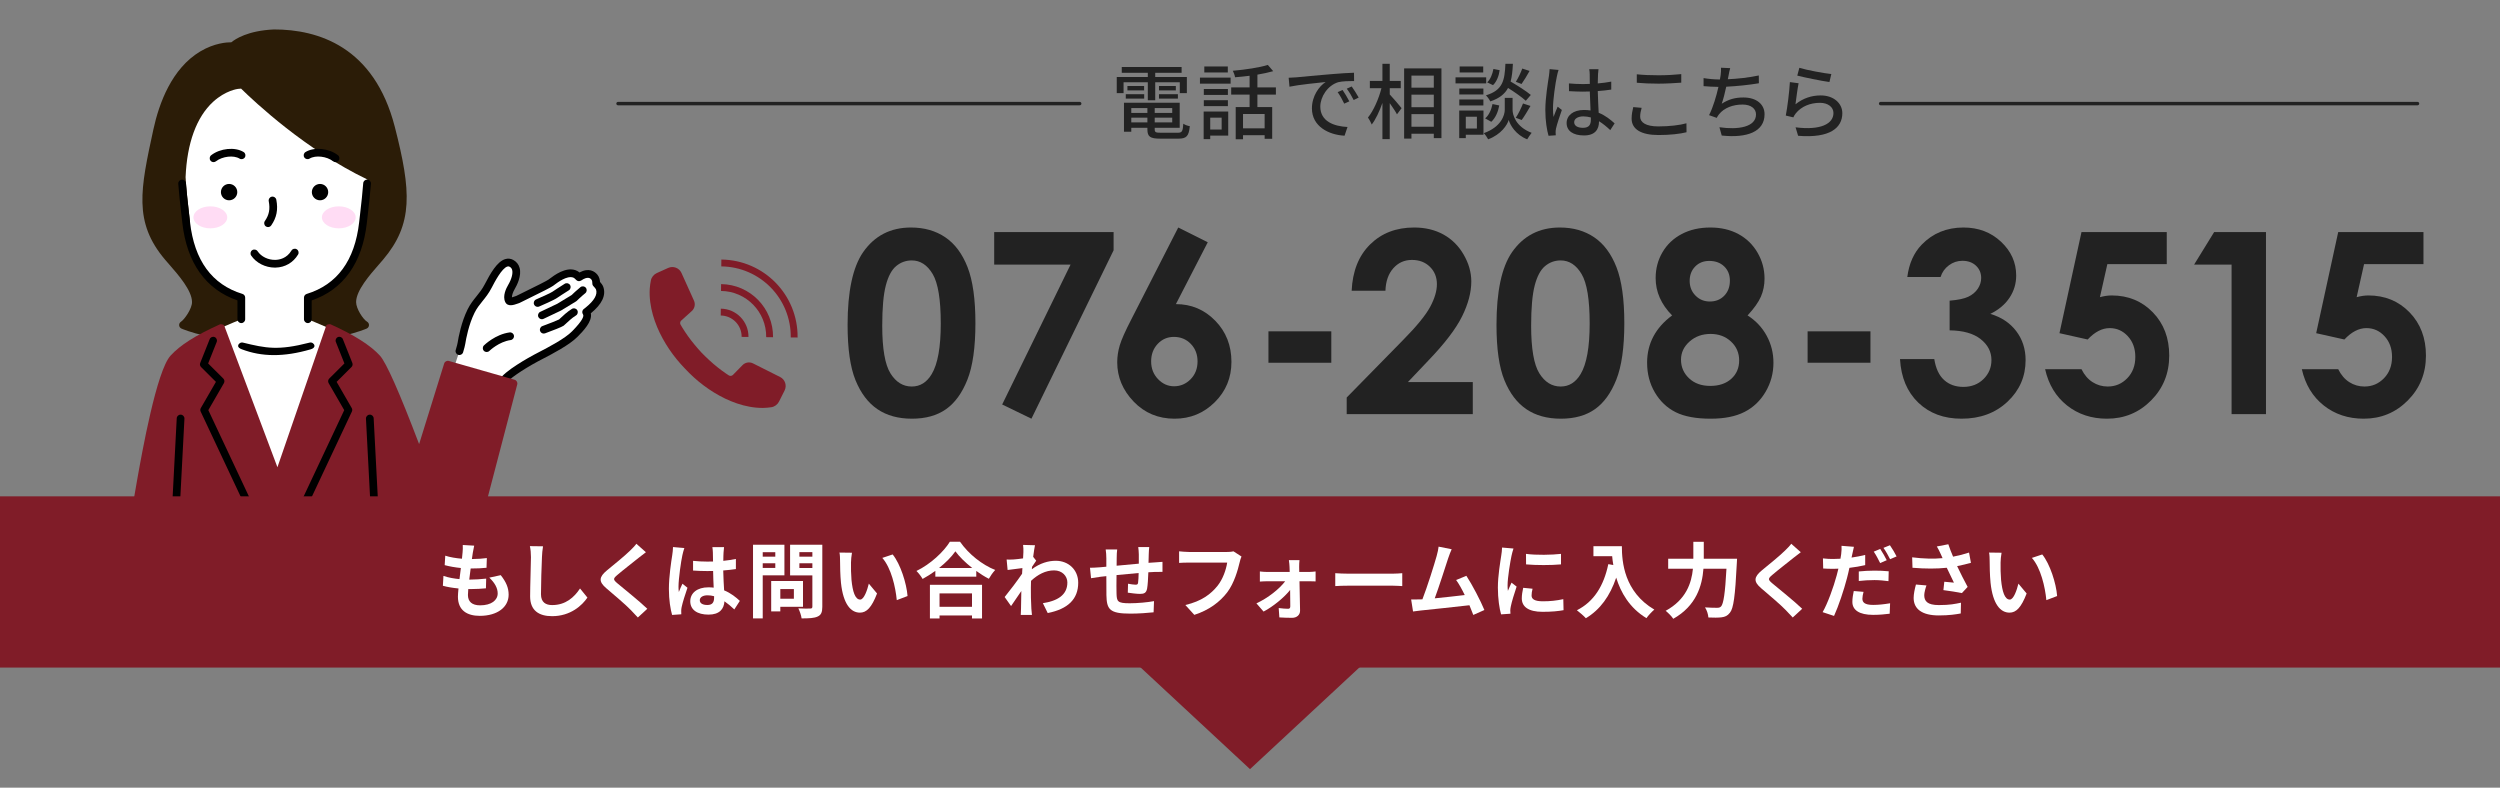
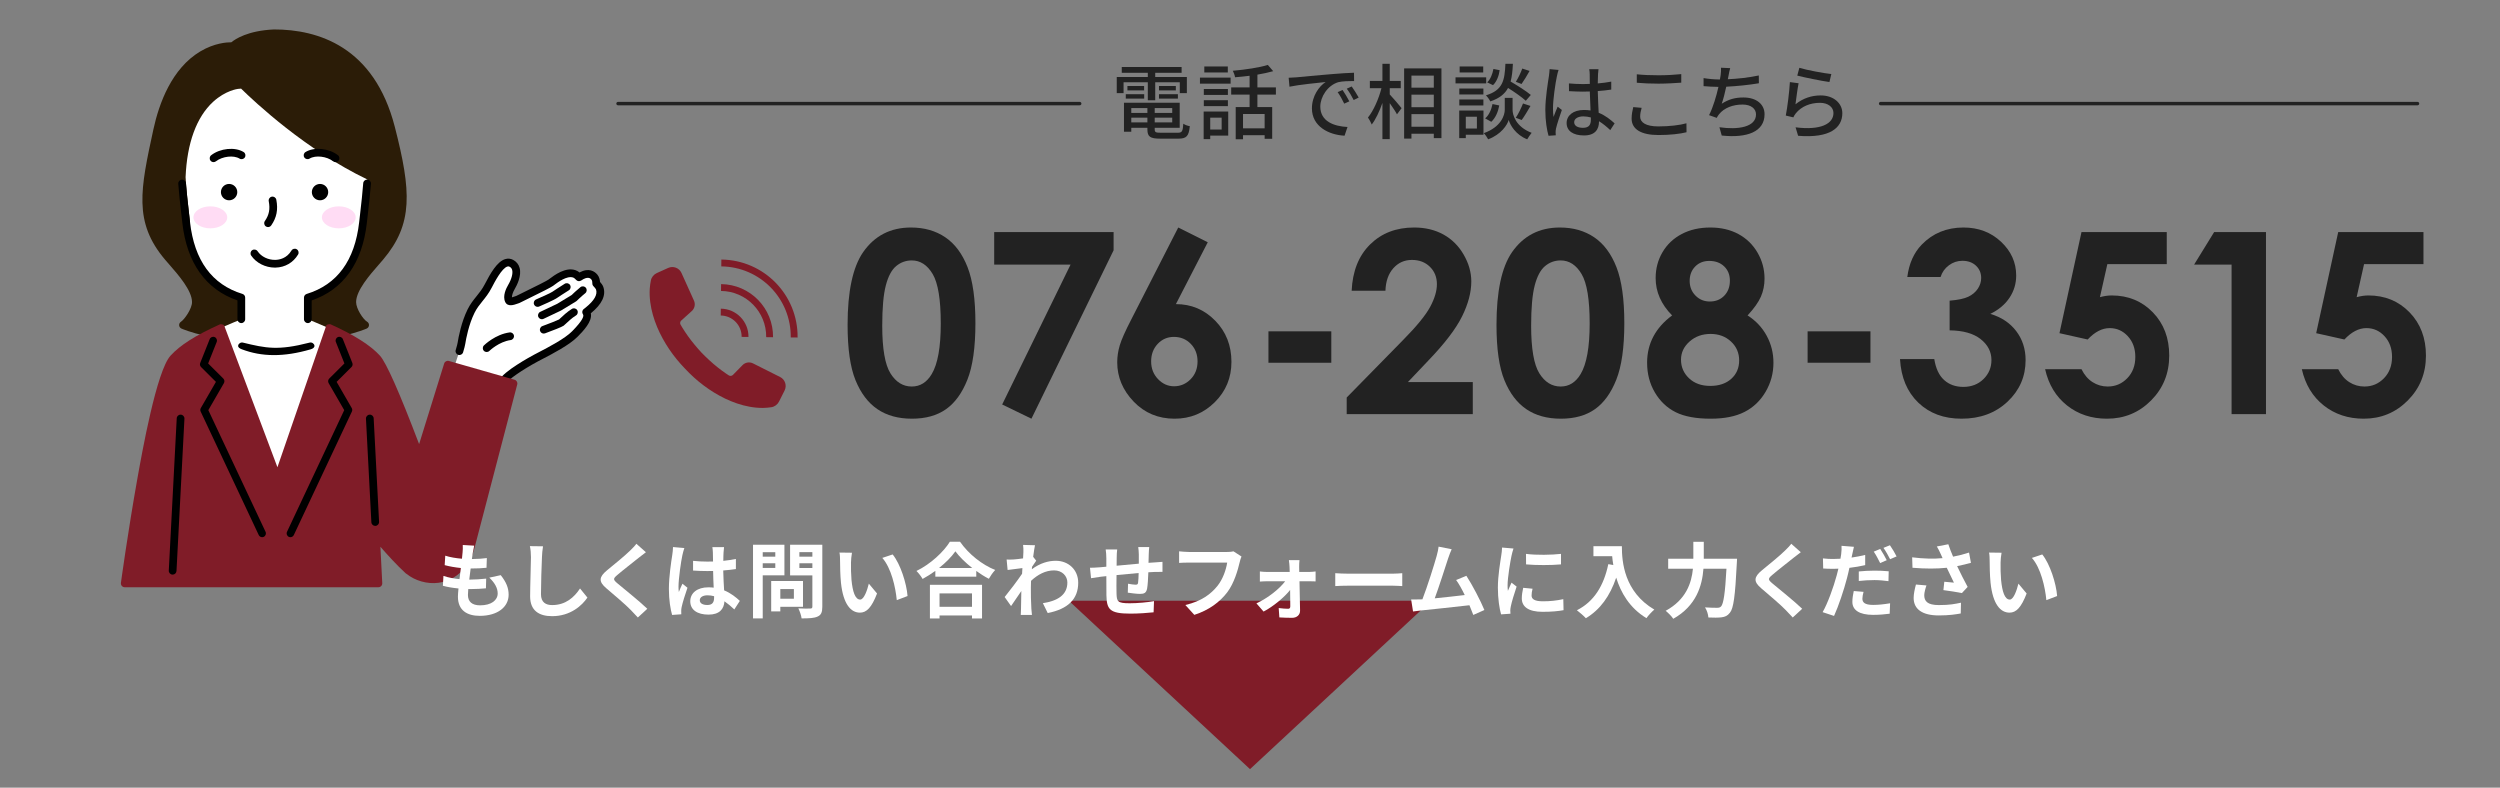
<svg xmlns="http://www.w3.org/2000/svg" version="1.1" x="0px" y="0px" width="730px" height="230px" viewBox="0 0 730 230" enable-background="new 0 0 730 230" xml:space="preserve">
  <rect x="0" y="0" width="730" height="230" fill="#808080" stroke="none" />
  <g id="レイヤー_1">
</g>
  <g id="レイヤー_3">
    <path fill="#2B1C07" d="M115.289,37.058c-6.04-23.523-22.508-28.46-35.259-28.46c-0.017,0-0.034,0-0.052,0.001   c-7.613,0.348-11.27,2.791-12.42,3.746c-1.311-0.003-4.963,0.212-9.085,2.676c-8.304,4.964-12.023,15.117-13.68,22.759   c-3.788,17.462-5.874,27.081,3.401,38.038c0.371,0.439,0.791,0.919,1.24,1.431c2.643,3.02,6.636,7.583,6.636,10.974   c0,1.925-2.202,5.069-3.242,5.737c-0.349,0.224-0.547,0.622-0.515,1.036c0.032,0.414,0.289,0.776,0.668,0.944   c0.384,0.17,9.596,4.154,27.063,4.408c17.435-0.254,26.647-4.239,27.031-4.408c0.388-0.172,0.647-0.546,0.67-0.97   c0.023-0.424-0.194-0.824-0.561-1.037c-1.146-0.663-3.198-3.796-3.198-5.71c0-3.391,3.994-7.954,6.637-10.975   c0.449-0.513,0.869-0.992,1.239-1.431C120.702,65.378,120.112,55.842,115.289,37.058z" />
    <path fill="#FFFFFF" d="M95.883,95.752c-1.644-0.743-5.994-2.535-5.994-2.535v-6.313c11.898-3.635,15.223-14.047,16.109-21.902   c0.559-4.952,1.043-8.859,1.268-12.597c-17.976-8.622-32.898-22.626-36.869-26.527l-0.939,0.083   c-0.016,0.002-3.592,0.431-7.226,3.765c-4.854,4.453-7.634,12.063-8.041,22.009c0.173,3.296,0.554,6.63,1.036,10.845l0.261,2.295   c0.069,0.613-0.368,1.165-0.978,1.243c1.074,7.694,4.622,17.313,15.954,20.781v6.317c0,0-4.36,1.788-6,2.529l-3.851,6.124   l20.115,47.313l17.565-47.88L95.883,95.752z" />
    <g>
      <path fill="#FFFFFF" d="M134.736,100.273c0.345-2.193,1.197-6.165,2.818-9.439c1.443-2.915,3.384-4.196,4.999-7.313    c1.615-3.117,4.243-7.999,6.772-6.633c2.36,1.275,1.396,4.576,0.004,6.932c-0.576,0.975-1.328,2.733-0.792,3.869    c0.341,0.721,1.74,0.052,2.686-0.251c0.219-0.122,8.645-4.182,9.616-4.889c0.918-0.668,4.276-3.472,6.88-2.573    c0.729,0.252,1.342,1.004,1.342,1.004c1.411-0.963,3.178-1.6,4.485-0.086c0.616,0.713,0.539,1.885,0.539,1.885    s0.657,0.643,0.907,1.187c0.942,2.053-0.369,4.374-3.263,6.708l-0.585,0.46c1.098,1.514-0.857,3.92-3.28,6.387    c-2.677,2.724-8.972,5.745-11.46,7.085c-2.719,1.464-8.218,4.759-9.372,6.53l-14.36-4.106    C133.57,104.426,134.556,101.421,134.736,100.273z" />
    </g>
    <g>
      <path d="M89.888,94.344c-0.623,0-1.128-0.505-1.128-1.127v-6.313c0-0.496,0.324-0.933,0.798-1.078    c8.903-2.72,14.057-9.768,15.318-20.95l0.263-2.314c0.387-3.389,0.722-6.315,0.923-9.076c0.045-0.621,0.586-1.085,1.206-1.043    c0.621,0.045,1.088,0.586,1.043,1.206c-0.205,2.807-0.542,5.755-0.932,9.169l-0.263,2.311    c-1.314,11.654-6.875,19.448-16.101,22.596v5.492C91.016,93.839,90.511,94.344,89.888,94.344z" />
    </g>
    <g>
      <path d="M146.884,112.529c0.439,0,0.856-0.258,1.038-0.688c0.407-0.958,4.62-3.875,9.017-6.244c0.39-0.21,0.875-0.462,1.425-0.748    c2.965-1.54,7.927-4.119,10.305-6.54c1.59-1.619,4.374-4.452,3.85-6.826c3.274-2.67,4.496-5.262,3.644-7.714    c-0.184-0.531-0.628-1.089-0.958-1.454c-0.041-0.569-0.207-1.469-0.804-2.16c-0.777-0.9-2.438-2.082-5.181-0.595    c-0.307-0.248-0.695-0.501-1.132-0.652c-2.95-1.019-6.236,1.464-7.64,2.523c-0.106,0.08-0.197,0.149-0.272,0.203    c-0.462,0.336-3.302,1.78-8.441,4.293c-0.577,0.282-0.826,0.404-0.946,0.464c-0.145,0.048-0.297,0.102-0.454,0.158    c-0.225,0.08-0.578,0.206-0.853,0.278c-0.015-0.598,0.294-1.548,0.818-2.436c0.641-1.085,2.064-3.861,1.419-6.182    c-0.28-1.009-0.923-1.81-1.858-2.315c-0.736-0.398-1.552-0.477-2.359-0.228c-2.36,0.727-4.308,4.167-5.949,7.335    c-0.753,1.454-1.569,2.465-2.434,3.535c-0.883,1.093-1.796,2.224-2.574,3.796c-1.831,3.697-2.653,8.06-2.922,9.764    c-0.043,0.272-0.174,0.861-0.555,2.118c-0.181,0.596,0.156,1.225,0.752,1.406c0.595,0.18,1.225-0.156,1.406-0.752    c0.341-1.124,0.545-1.916,0.625-2.421c0.252-1.602,1.022-5.696,2.715-9.114c0.668-1.349,1.465-2.336,2.308-3.38    c0.897-1.11,1.824-2.259,2.682-3.914c0.885-1.708,2.957-5.708,4.611-6.217c0.231-0.071,0.418-0.054,0.624,0.057    c0.399,0.216,0.64,0.513,0.757,0.934c0.282,1.016-0.173,2.714-1.188,4.432c-0.529,0.896-1.67,3.168-0.841,4.924    c0.72,1.524,2.577,0.862,3.575,0.505c0.166-0.059,0.326-0.116,0.474-0.164c0.071-0.023,0.14-0.052,0.205-0.089    c0.06-0.031,0.419-0.206,0.954-0.468c5.627-2.751,8.17-4.053,8.777-4.495c0.083-0.06,0.185-0.137,0.304-0.227    c1.021-0.771,3.733-2.817,5.545-2.192c0.313,0.108,0.701,0.488,0.84,0.655c0.372,0.447,1.026,0.542,1.506,0.215    c2.038-1.39,2.735-0.584,2.997-0.28c0.23,0.266,0.279,0.844,0.267,1.083c-0.016,0.322,0.106,0.645,0.337,0.871    c0.317,0.312,0.676,0.764,0.736,0.929c0.514,1.479-0.499,3.257-3.011,5.283l-0.574,0.452c-0.476,0.374-0.571,1.058-0.216,1.548    c0.325,0.448,0.038,1.667-3.172,4.935c-2.127,2.165-6.89,4.64-9.736,6.119c-0.561,0.292-1.056,0.549-1.454,0.763    c-0.916,0.493-8.982,4.892-10.024,7.348c-0.243,0.573,0.024,1.235,0.598,1.478C146.587,112.5,146.737,112.529,146.884,112.529z" />
      <g>
        <g>
          <path d="M142.105,102.79c0.285,0,0.57-0.107,0.79-0.323c0.044-0.043,2.818-2.71,6.213-3.166c0.617-0.083,1.05-0.65,0.967-1.268      c-0.083-0.617-0.65-1.051-1.268-0.967c-4.164,0.559-7.359,3.661-7.493,3.792c-0.444,0.437-0.45,1.151-0.013,1.595      C141.522,102.677,141.813,102.79,142.105,102.79z" />
        </g>
        <path d="M156.986,89.597c0.149,0,0.3-0.03,0.446-0.092c0.731-0.316,4.422-1.92,5.243-2.518c0.454-0.331,2.167-1.418,3.3-2.137     l0.127-0.08c0.526-0.334,0.681-1.031,0.347-1.556c-0.334-0.526-1.031-0.681-1.556-0.347l-0.127,0.08     c-1.59,1.009-2.944,1.873-3.418,2.218c-0.413,0.301-2.77,1.39-4.809,2.27c-0.572,0.247-0.835,0.91-0.589,1.482     C156.134,89.342,156.55,89.597,156.986,89.597z" />
        <path d="M158.23,93.212c0.162,0,0.327-0.035,0.483-0.109l5.042-2.394c0.035-0.017,0.069-0.035,0.102-0.055l4.349-2.645     c0.075-0.045,0.144-0.099,0.206-0.16c0.013-0.013,1.311-1.289,2.484-2.232c0.486-0.39,0.563-1.1,0.173-1.585     c-0.39-0.485-1.1-0.563-1.585-0.173c-1.087,0.873-2.226,1.966-2.56,2.291l-4.189,2.547l-4.99,2.37     c-0.563,0.267-0.802,0.94-0.535,1.502C157.404,92.974,157.808,93.212,158.23,93.212z" />
        <path d="M158.772,97.403c0.13,0,0.261-0.023,0.39-0.07c2.18-0.805,4.889-1.844,5.414-2.226c0.131-0.095,0.274-0.23,0.586-0.526     c0.642-0.609,1.837-1.742,3.013-2.461c0.531-0.325,0.699-1.019,0.374-1.55c-0.325-0.531-1.018-0.699-1.55-0.374     c-1.379,0.843-2.686,2.083-3.389,2.749c-0.159,0.151-0.28,0.268-0.356,0.333c-0.441,0.25-2.848,1.192-4.873,1.939     c-0.584,0.216-0.883,0.864-0.667,1.448C157.882,97.121,158.313,97.403,158.772,97.403z" />
      </g>
    </g>
    <path fill="#801C28" d="M35.308,170.199c0.02-0.147,2.042-14.936,4.792-30.365c1.388-7.788,5.614-31.488,9.688-35.974   c2.799-3.082,7.239-5.899,14.398-9.136c0.412-0.186,1.224,0.194,1.224,0.194l15.599,41.516l14.314-41.532   c0,0,0.814-0.381,1.225-0.195c6.94,3.14,11.65,6.133,14.398,9.152c1.844,2.025,5.688,10.706,11.435,25.818l7.313-23.526   c0.182-0.585,0.796-0.917,1.387-0.749l19.173,5.483c0.589,0.169,0.936,0.776,0.781,1.369   c-12.603,48.213-12.604,48.219-12.609,48.235c-2.097,7.331-8.565,11.237-15.383,9.288c-1.605-0.459-3.045-1.188-4.286-2.17   c-0.101-0.047-0.195-0.11-0.279-0.186c-2.54-2.301-5.458-5.534-7.397-7.764l0.539,10.638c0.016,0.309-0.096,0.61-0.309,0.834   c-0.213,0.224-0.508,0.351-0.817,0.351H36.425c-0.326,0-0.635-0.141-0.85-0.386C35.361,170.848,35.264,170.522,35.308,170.199z" />
    <g>
      <g>
        <g>
          <circle cx="66.897" cy="56.099" r="2.389" />
        </g>
        <path d="M62.36,47.341c-0.336,0-0.669-0.15-0.891-0.435c-0.382-0.491-0.294-1.2,0.198-1.582c2.631-2.046,6.965-2.473,9.464-0.931     c0.53,0.327,0.695,1.022,0.368,1.552c-0.327,0.53-1.022,0.694-1.552,0.368c-1.715-1.058-5.002-0.681-6.896,0.791     C62.846,47.263,62.602,47.341,62.36,47.341z" />
      </g>
      <g>
        <g>
          <circle cx="93.448" cy="56.099" r="2.389" />
        </g>
        <path d="M97.985,47.341c-0.242,0-0.486-0.078-0.691-0.238c-1.892-1.472-5.179-1.85-6.895-0.791     c-0.531,0.326-1.225,0.162-1.552-0.368c-0.327-0.53-0.162-1.225,0.368-1.552c2.5-1.541,6.833-1.116,9.464,0.931     c0.492,0.382,0.58,1.091,0.198,1.582C98.653,47.191,98.321,47.341,97.985,47.341z" />
      </g>
    </g>
    <path d="M109.563,153.563c0.019,0,0.04,0,0.059-0.002c0.622-0.032,1.1-0.563,1.067-1.184l-1.576-30.235   c-0.032-0.621-0.557-1.106-1.185-1.067c-0.622,0.032-1.1,0.563-1.067,1.185l1.577,30.235   C108.469,153.096,108.967,153.563,109.563,153.563z" />
    <path d="M50.412,167.79c0.596,0,1.094-0.467,1.125-1.069l2.319-44.462c0.032-0.622-0.446-1.152-1.067-1.185   c-0.627-0.039-1.152,0.446-1.185,1.067l-2.319,44.462c-0.032,0.622,0.446,1.152,1.067,1.185   C50.372,167.79,50.392,167.79,50.412,167.79z" />
    <path d="M78.269,66.306c-0.221,0-0.446-0.065-0.641-0.201c-0.512-0.355-0.639-1.058-0.284-1.569   c1.246-1.797,1.572-3.473,1.127-5.787c-0.118-0.611,0.282-1.203,0.894-1.32c0.614-0.118,1.203,0.283,1.32,0.894   c0.558,2.897,0.099,5.21-1.488,7.498C78.978,66.136,78.627,66.306,78.269,66.306z" />
    <g>
      <ellipse fill="#FFDCF4" cx="61.418" cy="63.466" rx="4.931" ry="3.212" />
      <ellipse fill="#FFDCF4" cx="98.927" cy="63.466" rx="4.931" ry="3.212" />
    </g>
    <path d="M80.267,78.142c-2.781,0-5.482-1.371-6.927-3.53c-0.346-0.518-0.207-1.218,0.31-1.564c0.519-0.346,1.218-0.207,1.564,0.31   c1.061,1.587,3.091,2.574,5.204,2.527c1.158-0.029,3.306-0.419,4.682-2.713c0.32-0.534,1.013-0.707,1.547-0.387   c0.534,0.32,0.707,1.013,0.387,1.547c-1.411,2.351-3.802,3.739-6.561,3.807C80.405,78.141,80.335,78.142,80.267,78.142z" />
    <path d="M70.463,94.344c-0.623,0-1.128-0.505-1.128-1.127V87.72c-9.219-3.15-14.775-10.942-16.089-22.591l-0.265-2.324   c-0.389-3.404-0.725-6.343-0.93-9.143c-0.045-0.621,0.421-1.161,1.042-1.207c0.62-0.045,1.161,0.421,1.207,1.042   c0.201,2.754,0.535,5.672,0.921,9.051l0.265,2.327c1.26,11.176,6.41,18.224,15.306,20.946c0.474,0.145,0.798,0.582,0.798,1.078   v6.317C71.59,93.839,71.085,94.344,70.463,94.344z" />
    <path d="M70.624,101.998c-0.641-0.244-1.166-0.562-1.08-1.103c0.086-0.541,0.725-1.018,1.391-0.856   c6.715,1.633,10.241,2.388,19.488-0.001c0.667-0.172,1.305,0.315,1.391,0.856c0.086,0.541-0.421,0.911-1.079,1.103   C82.814,104.316,76.391,104.19,70.624,101.998z" />
    <path d="M84.8,156.86c-0.157,0-0.317-0.034-0.468-0.105c-0.551-0.259-0.787-0.916-0.528-1.466l16.71-35.531l-4.554-7.887   c-0.25-0.432-0.177-0.979,0.177-1.332l4.431-4.413l-2.498-6.275c-0.225-0.566,0.051-1.206,0.616-1.432   c0.566-0.225,1.206,0.051,1.431,0.616l2.767,6.95c0.163,0.41,0.066,0.877-0.246,1.189l-4.346,4.329l4.418,7.652   c0.18,0.312,0.196,0.693,0.043,1.02l-16.955,36.052C85.61,156.626,85.213,156.86,84.8,156.86z" />
    <path d="M76.546,156.86c-0.414,0-0.81-0.234-0.998-0.633l-16.955-36.052c-0.154-0.326-0.138-0.707,0.043-1.02l4.418-7.652   l-4.346-4.329c-0.312-0.311-0.409-0.779-0.246-1.189l2.768-6.95c0.225-0.565,0.865-0.841,1.431-0.616   c0.565,0.225,0.841,0.866,0.616,1.432l-2.499,6.275l4.431,4.413c0.354,0.353,0.426,0.899,0.177,1.332l-4.554,7.887l16.71,35.531   c0.259,0.55,0.023,1.207-0.528,1.466C76.863,156.826,76.704,156.86,76.546,156.86z" />
  </g>
  <g id="レイヤー_2">
    <polygon fill="#801C28" points="365,224.59 312.088,175.413 417.912,175.413  " />
    <g>
      <path fill="#222222" d="M335.16,24.022h-7.08v3.169h-1.992v-4.705h9.072v-1.224h-7.608v-1.704h17.474v1.704h-7.705v1.224h9.241    v4.705h-2.064v-3.169h-7.177v5.257h-2.16V24.022z M343.945,38.76c1.2,0,1.44-0.408,1.584-2.64c0.456,0.336,1.296,0.647,1.896,0.72    c-0.288,2.904-0.937,3.648-3.36,3.648h-5.257c-2.952,0-3.769-0.552-3.769-2.712V37.32h-4.704v1.151H328.2v-8.473h16.273v7.321    h-7.297v0.456c0,0.84,0.288,0.983,1.776,0.983H343.945z M328.728,27.503h5.377v1.296h-5.377V27.503z M334.08,25.103v1.297h-4.872    v-1.297H334.08z M330.336,31.56v1.416h4.704V31.56H330.336z M335.04,35.735v-1.368h-4.704v1.368H335.04z M342.289,31.56h-5.112    v1.416h5.112V31.56z M342.289,35.735v-1.368h-5.112v1.368H342.289z M343.345,25.103v1.297h-4.92v-1.297H343.345z M338.425,27.503    h5.521v1.296h-5.521V27.503z" />
      <path fill="#222222" d="M350.385,22.654h8.953v1.776h-8.953V22.654z M358.642,39.6h-5.257v1.032h-1.92v-8.064h7.177V39.6z     M358.546,27.719h-7.033v-1.728h7.033V27.719z M351.513,29.255h7.033v1.729h-7.033V29.255z M358.521,21.166h-6.864v-1.752h6.864    V21.166z M353.385,34.367v3.457h3.337v-3.457H353.385z M367.162,27.623v3.648h4.32v9.265h-2.208V39.48h-6.312v1.176h-2.136v-9.385    h4.056v-3.648h-5.376v-2.112h5.376v-3.384c-1.439,0.168-2.88,0.336-4.248,0.432c-0.072-0.552-0.384-1.393-0.648-1.896    c3.601-0.312,7.777-0.936,10.226-1.704l1.56,1.824c-1.32,0.384-2.928,0.721-4.608,1.009v3.72h5.4v2.112H367.162z M369.274,33.287    h-6.312v4.177h6.312V33.287z" />
      <path fill="#222222" d="M378.497,22.583c1.728-0.168,5.977-0.576,10.345-0.937c2.521-0.216,4.921-0.36,6.528-0.408l0.024,2.425    c-1.32,0-3.385,0.023-4.633,0.336c-3.144,0.96-5.232,4.32-5.232,7.128c0,4.345,4.032,5.761,7.945,5.953l-0.864,2.544    c-4.656-0.24-9.529-2.736-9.529-7.969c0-3.601,2.089-6.48,4.009-7.704c-2.064,0.216-7.896,0.792-10.562,1.367l-0.239-2.616    C377.201,22.679,378.017,22.631,378.497,22.583z M394.002,29.591l-1.488,0.673c-0.575-1.225-1.199-2.328-1.92-3.36l1.44-0.624    C392.61,27.119,393.498,28.583,394.002,29.591z M396.738,28.487l-1.464,0.72c-0.624-1.224-1.248-2.28-2.017-3.312l1.44-0.647    C395.274,26.062,396.211,27.503,396.738,28.487z" />
      <path fill="#222222" d="M405.804,27.575c0.84,0.864,2.977,3.384,3.456,4.008l-1.344,1.801c-0.408-0.792-1.296-2.112-2.112-3.265    v10.513h-2.136V30.047c-0.864,2.473-1.969,4.825-3.12,6.312c-0.24-0.624-0.769-1.536-1.104-2.04    c1.608-1.968,3.168-5.496,3.937-8.568h-3.385v-2.112h3.673v-5.017h2.136v5.017h3.217v2.112h-3.217V27.575z M420.901,19.967v20.377    h-2.232v-1.296h-6.528v1.416h-2.137V19.967H420.901z M412.141,22.078v3.528h6.528v-3.528H412.141z M412.141,31.295h6.528v-3.647    h-6.528V31.295z M418.669,37.008v-3.672h-6.528v3.672H418.669z" />
      <path fill="#222222" d="M433.966,24.358h-8.953v-1.775h8.953V24.358z M433.174,39.336h-5.161v1.008h-1.92v-8.064h7.081V39.336z     M433.149,27.575h-7.032v-1.729h7.032V27.575z M426.117,29.039h7.032v1.752h-7.032V29.039z M433.102,21.166h-6.889v-1.752h6.889    V21.166z M428.013,34.08v3.456h3.24V34.08H428.013z M441.67,32.088c0,1.416,0.889,4.92,5.568,6.696    c-0.384,0.504-1.008,1.368-1.296,1.896c-3.384-1.319-5.017-4.224-5.4-5.664c-0.408,1.464-2.208,4.248-6,5.664    c-0.265-0.504-0.841-1.367-1.272-1.8c5.137-1.824,6.12-5.353,6.12-6.792v-3.505h2.28V32.088z M433.653,34.56    c1.104-0.864,1.824-2.521,2.16-4.177l1.969,0.408c-0.312,1.801-1.104,3.673-2.328,4.776L433.653,34.56z M445.534,29.423    c-1.128-1.032-3.24-2.52-5.184-3.744c-0.937,1.752-2.497,3.024-5.185,3.937c-0.24-0.528-0.816-1.344-1.272-1.776    c4.921-1.512,5.473-4.296,5.688-9.217h2.185c-0.097,1.992-0.265,3.721-0.673,5.185c2.064,1.2,4.585,2.809,5.905,3.912    L445.534,29.423z M437.902,20.494c-0.217,1.608-0.864,3.36-1.944,4.369l-1.704-0.816c0.936-0.84,1.56-2.425,1.824-3.912    L437.902,20.494z M442.606,34.392c0.744-1.104,1.632-2.929,2.112-4.177l2.184,0.721c-0.84,1.439-1.8,3.072-2.567,4.104    L442.606,34.392z M446.639,20.71c-0.768,1.368-1.656,2.856-2.353,3.816l-1.656-0.647c0.673-1.057,1.465-2.713,1.873-3.864    L446.639,20.71z" />
      <path fill="#222222" d="M455.1,20.423c-0.168,0.407-0.384,1.392-0.479,1.823c-0.433,1.921-1.152,6.865-1.152,9.409    c0,0.84,0.048,1.632,0.168,2.496c0.336-0.983,0.84-2.136,1.2-3l1.224,0.96c-0.624,1.776-1.439,4.2-1.704,5.425    c-0.072,0.312-0.12,0.792-0.12,1.08c0.024,0.24,0.024,0.6,0.048,0.888l-2.111,0.145c-0.48-1.656-0.937-4.32-0.937-7.537    c0-3.552,0.769-8.064,1.056-9.961c0.072-0.6,0.168-1.344,0.192-1.968L455.1,20.423z M470.197,37.992    c-1.104-1.032-2.185-1.921-3.288-2.593v0.072c0,2.208-1.057,4.08-4.369,4.08c-3.216,0-5.088-1.344-5.088-3.624    c0-2.185,1.896-3.816,5.064-3.816c0.672,0,1.32,0.048,1.92,0.145c-0.072-1.656-0.168-3.696-0.216-5.545    c-0.672,0.024-1.345,0.048-2.017,0.048c-1.368,0-2.664-0.072-4.056-0.144l-0.024-2.257c1.368,0.12,2.688,0.192,4.104,0.192    c0.672,0,1.32-0.024,1.992-0.048c0-1.176-0.024-2.185-0.024-2.784c0-0.408-0.048-1.057-0.144-1.513h2.712    c-0.072,0.48-0.12,0.984-0.144,1.465c-0.024,0.6-0.049,1.607-0.072,2.688c1.392-0.12,2.712-0.288,3.937-0.527v2.328    c-1.225,0.191-2.568,0.336-3.937,0.432c0.048,2.376,0.191,4.513,0.264,6.337c1.969,0.792,3.456,2.016,4.656,3.096L470.197,37.992z     M464.532,34.296c-0.72-0.192-1.439-0.312-2.208-0.312c-1.584,0-2.664,0.696-2.664,1.681c0,1.104,1.056,1.656,2.568,1.656    c1.752,0,2.304-0.889,2.304-2.377V34.296z" />
      <path fill="#222222" d="M479.361,31.487c-0.264,0.912-0.432,1.729-0.432,2.593c0,1.655,1.656,2.832,5.28,2.832    c3.264,0,6.312-0.36,8.232-0.912l0.024,2.616c-1.872,0.479-4.801,0.815-8.185,0.815c-5.089,0-7.849-1.704-7.849-4.8    c0-1.296,0.264-2.425,0.479-3.36L479.361,31.487z M477.945,21.694c1.729,0.192,3.937,0.288,6.36,0.288    c2.305,0,4.849-0.144,6.625-0.336v2.496c-1.633,0.12-4.393,0.288-6.601,0.288c-2.448,0-4.488-0.096-6.385-0.264V21.694z" />
      <path fill="#222222" d="M513.591,24.311c-2.616,0.456-6.433,0.864-9.528,1.008c-0.384,1.753-0.864,3.697-1.32,4.969    c2.017-1.296,3.889-1.824,6.337-1.824c3.816,0,6.168,1.992,6.168,4.896c0,5.112-5.088,7.009-12.505,6.217l-0.672-2.424    c5.376,0.792,10.681,0,10.681-3.745c0-1.607-1.368-2.88-3.937-2.88c-2.808,0-5.328,0.96-6.84,2.809    c-0.265,0.336-0.48,0.672-0.696,1.08l-2.232-0.792c1.176-2.305,2.137-5.593,2.736-8.257c-1.561-0.024-3.048-0.097-4.345-0.217    v-2.352c1.368,0.24,3.217,0.408,4.681,0.408h0.096c0.097-0.505,0.168-0.937,0.217-1.297c0.096-0.863,0.144-1.439,0.096-2.136    l2.688,0.12c-0.217,0.72-0.36,1.488-0.48,2.184l-0.216,1.057c2.784-0.12,6.168-0.48,9.049-1.104L513.591,24.311z" />
      <path fill="#222222" d="M524.28,30.455c2.208-1.776,4.704-2.592,7.369-2.592c3.864,0,6.312,2.376,6.312,5.185    c0,4.296-3.648,7.368-12.913,6.601l-0.744-2.473c7.345,0.937,11.064-1.032,11.064-4.177c0-1.752-1.632-2.976-3.912-2.976    c-2.952,0-5.4,1.08-7.009,2.976c-0.384,0.456-0.6,0.864-0.792,1.272l-2.208-0.528c0.456-2.231,1.056-7.08,1.2-9.769l2.544,0.336    C524.881,25.799,524.473,28.991,524.28,30.455z M525.408,19.799c2.137,0.672,7.249,1.607,9.337,1.823l-0.552,2.329    c-2.328-0.312-7.561-1.393-9.385-1.873L525.408,19.799z" />
    </g>
    <g>
      <g>
        <path fill="#222222" d="M265.997,66.433c3.878,0,7.221,0.952,10.026,2.854c2.807,1.903,4.975,4.812,6.504,8.726     c1.53,3.915,2.295,9.365,2.295,16.351c0,7.059-0.777,12.551-2.33,16.477c-1.555,3.927-3.645,6.812-6.27,8.653     c-2.626,1.844-5.938,2.765-9.937,2.765c-3.999,0-7.359-0.928-10.081-2.782c-2.723-1.854-4.854-4.673-6.396-8.455     c-1.542-3.781-2.312-9.165-2.312-16.151c0-9.756,1.505-16.825,4.517-21.21C255.361,68.842,260.022,66.433,265.997,66.433z      M266.232,76.044c-1.708,0-3.222,0.548-4.544,1.645c-1.322,1.096-2.332,2.98-3.028,5.654c-0.697,2.674-1.046,6.589-1.046,11.743     c0,6.721,0.799,11.364,2.397,13.929c1.599,2.566,3.672,3.849,6.221,3.849c2.451,0,4.398-1.216,5.841-3.649     c1.755-2.938,2.632-7.853,2.632-14.742c0-6.985-0.787-11.803-2.361-14.453C270.769,77.369,268.731,76.044,266.232,76.044z" />
        <path fill="#222222" d="M290.305,67.77h34.868v5.312l-23.992,49.177l-8.546-4.146L312.6,77.272h-22.295V67.77z" />
        <path fill="#222222" d="M344.046,66.433l8.618,4.31l-9.305,18.057c4.504,0,8.334,1.614,11.49,4.842     c3.155,3.229,4.733,7.239,4.733,12.032c0,4.625-1.62,8.545-4.859,11.762c-3.24,3.215-7.149,4.823-11.726,4.823     c-4.794,0-8.786-1.668-11.978-5.005c-3.192-3.336-4.788-7.159-4.788-11.472c0-1.638,0.247-3.288,0.741-4.95     c0.493-1.662,1.631-4.215,3.414-7.66L344.046,66.433z M342.781,98.374c-1.879,0-3.457,0.681-4.733,2.041     c-1.277,1.361-1.915,3.066-1.915,5.113c0,2.048,0.669,3.771,2.005,5.167c1.338,1.397,2.896,2.096,4.68,2.096     c1.879,0,3.492-0.687,4.842-2.06c1.349-1.373,2.023-3.107,2.023-5.203c0-2.047-0.656-3.752-1.969-5.113     C346.4,99.055,344.756,98.374,342.781,98.374z" />
        <path fill="#222222" d="M370.386,96.748h18.355v9.178h-18.355V96.748z" />
        <path fill="#222222" d="M404.545,84.896h-9.864c0.265-5.732,2.065-10.243,5.402-13.532c3.336-3.287,7.617-4.932,12.845-4.932     c3.228,0,6.076,0.681,8.546,2.041c2.469,1.361,4.443,3.324,5.926,5.891c1.48,2.564,2.222,5.173,2.222,7.822     c0,3.156-0.898,6.553-2.693,10.189c-1.796,3.638-5.079,7.938-9.851,12.899l-5.965,6.287h18.942v9.358h-36.819v-4.842     l16.44-16.766c3.975-4.022,6.618-7.257,7.931-9.701c1.313-2.445,1.97-4.655,1.97-6.631c0-2.047-0.681-3.74-2.042-5.076     c-1.36-1.338-3.113-2.006-5.257-2.006c-2.168,0-3.975,0.808-5.42,2.421C405.412,79.935,404.641,82.127,404.545,84.896z" />
        <path fill="#222222" d="M455.477,66.433c3.878,0,7.221,0.952,10.026,2.854c2.807,1.903,4.975,4.812,6.504,8.726     c1.53,3.915,2.295,9.365,2.295,16.351c0,7.059-0.777,12.551-2.33,16.477c-1.555,3.927-3.645,6.812-6.27,8.653     c-2.626,1.844-5.938,2.765-9.937,2.765c-3.999,0-7.359-0.928-10.081-2.782c-2.723-1.854-4.854-4.673-6.396-8.455     c-1.542-3.781-2.312-9.165-2.312-16.151c0-9.756,1.505-16.825,4.517-21.21C444.841,68.842,449.502,66.433,455.477,66.433z      M455.712,76.044c-1.708,0-3.222,0.548-4.544,1.645c-1.322,1.096-2.332,2.98-3.028,5.654c-0.697,2.674-1.046,6.589-1.046,11.743     c0,6.721,0.799,11.364,2.397,13.929c1.599,2.566,3.672,3.849,6.221,3.849c2.451,0,4.398-1.216,5.841-3.649     c1.755-2.938,2.632-7.853,2.632-14.742c0-6.985-0.787-11.803-2.361-14.453C460.248,77.369,458.211,76.044,455.712,76.044z" />
        <path fill="#222222" d="M510.294,92.103c2.408,1.543,4.27,3.525,5.583,5.948c1.312,2.422,1.969,5.044,1.969,7.863     c0,3.062-0.765,5.895-2.295,8.498c-1.529,2.604-3.583,4.562-6.16,5.875c-2.578,1.313-5.866,1.971-9.864,1.971     c-4.288,0-7.696-0.633-10.226-1.898s-4.553-3.182-6.07-5.749c-1.518-2.566-2.276-5.466-2.276-8.696     c0-2.795,0.608-5.345,1.825-7.646c1.216-2.303,3.04-4.357,5.474-6.165c-1.59-1.613-2.788-3.328-3.595-5.146     c-0.808-1.816-1.211-3.736-1.211-5.758c0-2.768,0.668-5.289,2.006-7.563c1.336-2.274,3.209-4.044,5.618-5.308     c2.408-1.263,5.19-1.896,8.347-1.896c3.107,0,5.841,0.638,8.202,1.913c2.36,1.276,4.222,3.087,5.583,5.434     c1.36,2.347,2.041,4.868,2.041,7.564c0,1.901-0.355,3.664-1.066,5.289C513.468,88.258,512.173,90.08,510.294,92.103z      M499.49,97.507c-2.434,0-4.48,0.74-6.143,2.223c-1.662,1.48-2.493,3.246-2.493,5.293c0,2.145,0.782,3.957,2.349,5.438     c1.565,1.482,3.625,2.223,6.179,2.223c2.577,0,4.631-0.692,6.161-2.078c1.529-1.385,2.294-3.173,2.294-5.365     c0-2.191-0.795-4.029-2.385-5.51C503.862,98.247,501.875,97.507,499.49,97.507z M499.093,76.188     c-1.662,0-3.029,0.547-4.101,1.639c-1.072,1.094-1.608,2.492-1.608,4.197s0.565,3.134,1.698,4.287     c1.132,1.152,2.529,1.729,4.191,1.729c1.71,0,3.113-0.564,4.209-1.693c1.097-1.128,1.645-2.594,1.645-4.395     c0-1.705-0.555-3.092-1.662-4.16C502.356,76.723,500.899,76.188,499.093,76.188z" />
        <path fill="#222222" d="M527.82,96.748h18.355v9.178H527.82V96.748z" />
        <path fill="#222222" d="M566.65,80.886h-9.72c0.506-3.926,1.915-7.082,4.228-9.467c3.228-3.324,7.286-4.986,12.177-4.986     c4.359,0,8.016,1.386,10.967,4.155c2.95,2.771,4.426,6.059,4.426,9.864c0,2.361-0.645,4.517-1.934,6.468     c-1.288,1.951-3.161,3.529-5.618,4.733c3.228,0.964,5.751,2.644,7.569,5.041c1.819,2.396,2.729,5.221,2.729,8.473     c0,4.77-1.759,8.811-5.275,12.123c-3.518,3.312-7.998,4.968-13.441,4.968c-5.155,0-9.358-1.56-12.61-4.679     c-3.252-3.12-5.035-7.365-5.348-12.737h10.009c0.434,2.746,1.391,4.788,2.873,6.124c1.48,1.338,3.354,2.006,5.618,2.006     c2.36,0,4.317-0.759,5.872-2.276c1.553-1.518,2.33-3.372,2.33-5.564c0-2.408-1.048-4.444-3.144-6.106s-5.119-2.517-9.069-2.565     v-8.672c2.433-0.192,4.246-0.572,5.438-1.138c1.193-0.566,2.12-1.343,2.783-2.331c0.662-0.987,0.993-2.035,0.993-3.144     c0-1.445-0.506-2.644-1.518-3.596c-1.012-0.951-2.337-1.427-3.975-1.427c-1.445,0-2.759,0.439-3.938,1.319     C567.891,78.351,567.084,79.489,566.65,80.886z" />
        <path fill="#222222" d="M607.795,67.77h24.896v9.358h-17.344l-2.168,9.647c0.602-0.168,1.192-0.295,1.771-0.38     c0.578-0.084,1.132-0.126,1.662-0.126c4.817,0,8.822,1.644,12.014,4.933c3.192,3.287,4.788,7.497,4.788,12.628     c0,5.18-1.765,9.545-5.294,13.099c-3.528,3.553-7.822,5.329-12.881,5.329c-4.529,0-8.419-1.289-11.671-3.866     s-5.384-6.106-6.396-10.587h10.623c0.818,1.662,1.896,2.921,3.234,3.776c1.336,0.854,2.812,1.282,4.426,1.282     c2.24,0,4.143-0.807,5.709-2.421c1.565-1.613,2.349-3.686,2.349-6.215c0-2.457-0.729-4.475-2.187-6.053     c-1.457-1.577-3.222-2.366-5.293-2.366c-1.108,0-2.198,0.277-3.27,0.831c-1.072,0.555-2.127,1.386-3.162,2.493l-8.238-1.843     L607.795,67.77z" />
        <path fill="#222222" d="M646.527,67.77h15.14v53.151h-10.045V77.272h-10.948L646.527,67.77z" />
        <path fill="#222222" d="M682.757,67.77h24.896v9.358h-17.344l-2.168,9.647c0.602-0.168,1.192-0.295,1.771-0.38     c0.578-0.084,1.132-0.126,1.662-0.126c4.817,0,8.822,1.644,12.014,4.933c3.192,3.287,4.788,7.497,4.788,12.628     c0,5.18-1.765,9.545-5.294,13.099c-3.528,3.553-7.822,5.329-12.881,5.329c-4.529,0-8.419-1.289-11.671-3.866     s-5.384-6.106-6.396-10.587h10.623c0.818,1.662,1.896,2.921,3.234,3.776c1.336,0.854,2.812,1.282,4.426,1.282     c2.24,0,4.143-0.807,5.709-2.421c1.565-1.613,2.349-3.686,2.349-6.215c0-2.457-0.729-4.475-2.187-6.053     c-1.457-1.577-3.222-2.366-5.293-2.366c-1.108,0-2.198,0.277-3.27,0.831c-1.072,0.555-2.127,1.386-3.162,2.493l-8.238-1.843     L682.757,67.77z" />
      </g>
      <g>
        <path fill="#801C28" d="M229.102,114.02l-1.625,3.234c-0.44,0.876-1.27,1.502-2.239,1.654c-0.81,0.127-1.622,0.189-2.426,0.206     c-1.326,0.01-2.631-0.115-3.899-0.344c-2.54-0.456-4.931-1.311-7.176-2.381c-2.242-1.082-4.343-2.386-6.3-3.86     c-1.958-1.462-3.754-3.112-5.409-4.88l0,0c-0.002-0.003-0.005-0.005-0.007-0.008c-0.002-0.002-0.004-0.004-0.006-0.007h0     c-1.682-1.743-3.238-3.62-4.598-5.65c-1.372-2.029-2.567-4.194-3.534-6.488c-0.954-2.297-1.686-4.729-2.013-7.288     c-0.165-1.278-0.223-2.588-0.145-3.912c0.058-0.807,0.163-1.621,0.333-2.428c0.2-0.95,0.855-1.741,1.739-2.141l3.316-1.497     c1.474-0.665,3.207-0.01,3.873,1.464l3.65,8.086c0.471,1.044,0.214,2.274-0.637,3.041l-3.081,2.778     c-0.34,0.307-0.42,0.809-0.192,1.206c0.149,0.259,0.302,0.517,0.458,0.774c0.532,0.886,1.114,1.746,1.717,2.594     c0.607,0.846,1.245,1.673,1.915,2.477c0.66,0.813,1.364,1.591,2.072,2.368c0.74,0.747,1.482,1.489,2.259,2.19     c0.769,0.71,1.563,1.39,2.377,2.038c0.816,0.645,1.646,1.27,2.503,1.847c0.255,0.174,0.512,0.343,0.77,0.51     c0.388,0.249,0.897,0.192,1.22-0.137l2.793-2.85c0.802-0.818,2.041-1.025,3.065-0.51l7.927,3.983     C229.245,110.815,229.828,112.575,229.102,114.02z" />
        <g>
          <path fill="none" stroke="#801C28" stroke-width="2" stroke-miterlimit="10" d="M210.627,76.787      c11.892,0.133,21.406,9.863,21.273,21.755" />
          <path fill="none" stroke="#801C28" stroke-width="2" stroke-miterlimit="10" d="M210.547,83.959      c7.927,0.089,14.271,6.576,14.182,14.503" />
          <path fill="none" stroke="#801C28" stroke-width="2" stroke-miterlimit="10" d="M210.467,91.13      c3.963,0.044,7.135,3.288,7.09,7.252" />
        </g>
      </g>
    </g>
-     <rect y="144.93" fill="#801C28" width="730" height="50" />
    <g>
      <path fill="#FFFFFF" d="M146.218,167.946c1.584,2.017,2.304,3.696,2.304,5.713c0,3.576-3.216,6.169-8.425,6.169    c-3.744,0-6.384-1.633-6.384-5.593c0-0.576,0.071-1.416,0.168-2.4c-1.729-0.168-3.288-0.432-4.561-0.792l0.168-2.88    c1.536,0.527,3.145,0.792,4.681,0.936c0.144-1.056,0.264-2.16,0.407-3.24c-1.655-0.168-3.336-0.456-4.728-0.84l0.168-2.761    c1.368,0.456,3.144,0.744,4.872,0.889c0.096-0.721,0.144-1.368,0.192-1.896c0.048-0.647,0.096-1.32,0.048-2.112l3.336,0.192    c-0.191,0.864-0.312,1.488-0.408,2.112c-0.071,0.408-0.144,1.032-0.264,1.8c1.704-0.023,3.24-0.12,4.368-0.288l-0.096,2.832    c-1.416,0.145-2.712,0.217-4.633,0.217c-0.144,1.056-0.288,2.184-0.408,3.24h0.169c1.464,0,3.216-0.12,4.776-0.288l-0.072,2.832    c-1.345,0.12-2.736,0.216-4.2,0.216c-0.312,0-0.648,0-0.96,0c-0.049,0.696-0.097,1.296-0.097,1.729c0,1.944,1.2,3.024,3.553,3.024    c3.312,0,5.136-1.513,5.136-3.48c0-1.608-0.911-3.145-2.447-4.608L146.218,167.946z" />
      <path fill="#FFFFFF" d="M158.565,159.522c-0.168,1.008-0.288,2.208-0.312,3.168c-0.12,2.544-0.288,7.872-0.288,10.825    c0,2.399,1.44,3.168,3.265,3.168c3.937,0,6.433-2.256,8.137-4.849l2.16,2.664c-1.536,2.257-4.896,5.425-10.321,5.425    c-3.888,0-6.408-1.704-6.408-5.761c0-3.192,0.24-9.433,0.24-11.473c0-1.128-0.097-2.28-0.312-3.217L158.565,159.522z" />
      <path fill="#FFFFFF" d="M188.606,161.25c-0.744,0.552-1.536,1.176-2.088,1.608c-1.536,1.248-4.681,3.672-6.265,5.04    c-1.272,1.08-1.248,1.345,0.048,2.448c1.776,1.513,6.36,5.137,8.713,7.417l-2.76,2.544c-0.673-0.744-1.417-1.488-2.089-2.208    c-1.296-1.368-4.92-4.465-7.104-6.312c-2.353-1.992-2.16-3.312,0.216-5.28c1.849-1.513,5.112-4.152,6.721-5.736    c0.672-0.648,1.44-1.44,1.824-1.992L188.606,161.25z" />
      <path fill="#FFFFFF" d="M199.827,160.026c-0.191,0.479-0.479,1.68-0.576,2.112c-0.359,1.584-1.128,6.816-1.128,9.192    c0,0.48,0.024,1.056,0.097,1.536c0.312-0.84,0.695-1.632,1.056-2.424l1.464,1.176c-0.672,1.944-1.439,4.368-1.704,5.664    c-0.071,0.336-0.144,0.841-0.12,1.104c0,0.24,0,0.648,0.024,0.984l-2.688,0.191c-0.479-1.656-0.936-4.368-0.936-7.584    c0-3.601,0.695-8.089,0.983-9.913c0.097-0.672,0.217-1.584,0.217-2.328L199.827,160.026z M214.421,177.956    c-0.984-0.937-1.944-1.729-2.881-2.377c-0.144,2.257-1.439,3.889-4.656,3.889c-3.264,0-5.328-1.393-5.328-3.889    c0-2.424,2.04-4.08,5.28-4.08c0.552,0,1.08,0.024,1.561,0.096c-0.072-1.464-0.145-3.192-0.168-4.872    c-0.576,0.024-1.152,0.024-1.704,0.024c-1.393,0-2.736-0.049-4.152-0.145v-2.832c1.368,0.144,2.736,0.216,4.152,0.216    c0.552,0,1.128,0,1.68-0.024c-0.023-1.176-0.023-2.136-0.048-2.64c0-0.36-0.072-1.08-0.145-1.561h3.409    c-0.072,0.456-0.12,1.032-0.145,1.536c-0.023,0.528-0.072,1.416-0.072,2.473c1.297-0.145,2.545-0.312,3.673-0.552v2.952    c-1.152,0.168-2.4,0.312-3.696,0.407c0.048,2.305,0.168,4.201,0.264,5.809c1.992,0.816,3.48,2.041,4.585,3.072L214.421,177.956z     M208.517,174.091c-0.624-0.168-1.272-0.264-1.921-0.264c-1.344,0-2.256,0.552-2.256,1.44c0,0.96,0.96,1.392,2.208,1.392    c1.464,0,1.969-0.768,1.969-2.16V174.091z" />
      <path fill="#FFFFFF" d="M222.715,167.995v12.577h-2.833v-21.506h9.169v8.929H222.715z M222.715,161.25v1.296h3.672v-1.296H222.715    z M226.387,165.835v-1.368h-3.672v1.368H226.387z M227.851,177.188v1.344h-2.664v-8.881h9.289v7.537H227.851z M227.851,172.003    v2.832h3.961v-2.832H227.851z M240.116,177.163c0,1.585-0.336,2.4-1.345,2.856c-0.983,0.48-2.496,0.553-4.704,0.553    c-0.096-0.816-0.552-2.16-0.96-2.929c1.392,0.096,3.024,0.072,3.48,0.048c0.456,0,0.624-0.144,0.624-0.576v-9.097h-6.505v-8.952    h9.409V177.163z M233.419,161.227v1.319h3.793v-1.319H233.419z M237.212,165.858v-1.392h-3.793v1.392H237.212z" />
      <path fill="#FFFFFF" d="M248.49,164.274c-0.024,1.536,0,3.336,0.144,5.04c0.336,3.433,1.056,5.761,2.544,5.761    c1.128,0,2.064-2.784,2.521-4.656l2.4,2.88c-1.584,4.129-3.072,5.593-4.992,5.593c-2.593,0-4.873-2.353-5.545-8.736    c-0.216-2.185-0.264-4.944-0.264-6.409c0-0.672-0.024-1.68-0.168-2.4l3.647,0.049C248.609,162.234,248.49,163.626,248.49,164.274z     M265.003,174.043l-3.144,1.2c-0.36-3.816-1.633-9.408-4.225-12.337l3.024-1.008C262.915,164.658,264.739,170.395,265.003,174.043    z" />
      <path fill="#FFFFFF" d="M280.32,158.178c2.568,3.673,6.456,6.721,10.272,8.257c-0.696,0.744-1.344,1.68-1.848,2.568    c-1.225-0.624-2.473-1.416-3.673-2.28v1.656h-11.953v-1.681c-1.176,0.864-2.448,1.656-3.72,2.353    c-0.385-0.696-1.177-1.729-1.801-2.328c4.129-1.992,7.969-5.616,9.77-8.545H280.32z M271.535,170.755h15.218v9.841h-2.929v-0.888    h-9.48v0.888h-2.809V170.755z M283.896,165.858c-1.992-1.56-3.769-3.288-4.921-4.872c-1.128,1.608-2.808,3.312-4.776,4.872    H283.896z M274.344,173.275v3.912h9.48v-3.912H274.344z" />
      <path fill="#FFFFFF" d="M302.575,163.723c-0.312,0.408-0.816,1.176-1.225,1.8c-0.023,0.24-0.023,0.456-0.048,0.696    c2.4-1.801,4.849-2.473,6.984-2.473c3.673,0,6.553,2.593,6.553,6.409c0,4.8-3,7.681-8.904,8.856l-1.417-2.88    c4.177-0.648,7.153-2.328,7.153-6.049c0-1.849-1.488-3.528-3.864-3.528c-2.521,0-4.753,1.2-6.745,3.048    c-0.023,0.673-0.048,1.345-0.048,1.969c0,1.944,0,3.937,0.144,6.168c0.024,0.433,0.12,1.297,0.169,1.824h-3.265    c0.048-0.504,0.072-1.368,0.072-1.752c0.048-1.848,0.048-3.216,0.096-5.232c-1.008,1.512-2.185,3.24-3,4.393l-1.872-2.641    c1.344-1.632,3.744-4.8,5.088-6.792l0.096-1.656c-1.151,0.144-2.976,0.384-4.32,0.552l-0.288-3.048    c0.673,0.023,1.225,0.023,2.064-0.024c0.696-0.048,1.729-0.168,2.736-0.312c0.048-0.889,0.096-1.561,0.096-1.824    c0-0.673,0.024-1.393-0.096-2.112l3.48,0.096c-0.145,0.672-0.336,1.896-0.528,3.385L302.575,163.723z" />
      <path fill="#FFFFFF" d="M335.58,159.738c-0.072,0.359-0.12,1.392-0.144,2.04c-0.024,0.936-0.049,1.776-0.072,2.568    c0.648-0.048,1.248-0.097,1.8-0.12c0.648-0.048,1.584-0.12,2.28-0.168v2.928c-0.408-0.023-1.656,0-2.304,0.024    c-0.504,0.023-1.128,0.048-1.824,0.096c-0.072,1.801-0.168,3.744-0.36,4.753c-0.24,1.248-0.84,1.56-2.064,1.56    c-0.84,0-2.736-0.216-3.576-0.359l0.072-2.616c0.744,0.144,1.704,0.288,2.185,0.288c0.479,0,0.672-0.097,0.743-0.553    c0.097-0.647,0.145-1.728,0.169-2.856c-2.089,0.168-4.417,0.385-6.457,0.601c-0.024,2.184-0.048,4.368,0,5.376    c0.072,2.328,0.264,2.856,3.841,2.856c2.328,0,5.328-0.288,7.104-0.624l-0.12,3.265c-1.608,0.191-4.513,0.384-6.769,0.384    c-6.169,0-6.913-1.296-7.009-5.4c-0.024-1.008-0.024-3.312-0.024-5.545l-1.607,0.168c-0.744,0.097-2.232,0.337-2.856,0.433    l-0.312-3.049c0.672,0,1.776-0.048,2.977-0.144l1.8-0.168v-2.4c0-0.984-0.071-1.8-0.191-2.641h3.36    c-0.097,0.793-0.145,1.465-0.145,2.473c0,0.552,0,1.344-0.023,2.28c2.016-0.192,4.32-0.408,6.48-0.6v-2.688    c0-0.601-0.097-1.729-0.168-2.16H335.58z" />
      <path fill="#FFFFFF" d="M362.513,162.498c-0.216,0.48-0.408,1.152-0.528,1.681c-0.552,2.352-1.607,6.072-3.6,8.736    c-2.185,2.88-5.377,5.257-9.649,6.625l-2.616-2.881c4.753-1.104,7.465-3.192,9.409-5.616c1.584-1.992,2.496-4.729,2.808-6.769    h-11.185c-1.08,0-2.232,0.048-2.856,0.096v-3.384c0.721,0.072,2.088,0.191,2.881,0.191h11.089c0.479,0,1.248-0.023,1.896-0.191    L362.513,162.498z" />
      <path fill="#FFFFFF" d="M382.213,167.011c0.624,0,1.536-0.096,1.943-0.145v2.904c-0.552-0.023-1.296-0.048-1.824-0.048h-2.88    c0.072,2.856,0.145,6.121,0.168,8.569c0.024,1.248-0.936,2.111-2.328,2.111c-1.152,0-2.641-0.048-3.721-0.119l-0.191-2.736    c0.984,0.144,2.136,0.216,2.76,0.216c0.456,0,0.624-0.264,0.624-0.744c0-1.176-0.023-2.929-0.048-4.752    c-1.68,2.136-4.92,4.824-7.753,6.312l-2.088-2.4c3.385-1.561,6.721-4.225,8.4-6.457h-5.136c-0.696,0-1.561,0.048-2.257,0.097    v-2.953c0.576,0.072,1.561,0.145,2.185,0.145h6.528c0-0.528-0.023-1.008-0.048-1.464c-0.023-0.576-0.096-1.345-0.192-1.992h3.097    c-0.072,0.576-0.096,1.344-0.096,1.992l0.023,1.464H382.213z" />
      <path fill="#FFFFFF" d="M389.896,167.371c0.864,0.071,2.616,0.144,3.864,0.144h12.89c1.104,0,2.184-0.096,2.808-0.144v3.768    c-0.576-0.023-1.8-0.12-2.808-0.12h-12.89c-1.368,0-2.976,0.049-3.864,0.12V167.371z" />
      <path fill="#FFFFFF" d="M430.202,179.563c-0.312-0.815-0.696-1.8-1.128-2.832c-3.912,0.456-11.186,1.225-14.21,1.536    c-0.6,0.072-1.487,0.192-2.256,0.288l-0.552-3.504c0.816,0,1.848,0,2.64-0.024l0.648-0.024c1.393-3.552,3.456-10.129,4.152-12.625    c0.336-1.224,0.48-1.968,0.576-2.76l3.816,0.768c-0.336,0.721-0.672,1.608-1.032,2.665c-0.768,2.352-2.712,8.448-3.912,11.664    c2.928-0.287,6.336-0.672,8.761-0.96c-0.84-1.728-1.729-3.336-2.521-4.392l3-1.225c1.704,2.593,4.152,7.297,5.257,9.985    L430.202,179.563z" />
      <path fill="#FFFFFF" d="M441.939,160.17c-0.191,0.48-0.479,1.681-0.576,2.112c-0.336,1.584-1.152,6.337-1.152,8.713    c0,0.456,0.024,1.032,0.097,1.536c0.336-0.84,0.72-1.632,1.056-2.4l1.488,1.152c-0.672,1.992-1.464,4.561-1.704,5.832    c-0.072,0.336-0.144,0.864-0.144,1.104c0.023,0.264,0.023,0.647,0.048,0.984l-2.736,0.191c-0.48-1.656-0.937-4.561-0.937-7.776    c0-3.576,0.721-7.585,0.984-9.409c0.096-0.672,0.24-1.584,0.24-2.328L441.939,160.17z M447.508,171.907    c-0.191,0.768-0.288,1.344-0.288,1.992c0,1.056,0.912,1.68,3.312,1.68c2.137,0,3.889-0.191,5.952-0.624l0.072,3.217    c-1.536,0.288-3.456,0.479-6.145,0.479c-4.104,0-6.048-1.488-6.048-3.912c0-0.984,0.168-1.992,0.407-3.097L447.508,171.907z     M455.812,161.73v3.072c-2.928,0.264-7.225,0.264-10.2,0l-0.024-3.072C448.517,162.139,453.244,162.042,455.812,161.73z" />
      <path fill="#FFFFFF" d="M473.585,159.498c0,4.536,0.647,13.297,9.48,18.506c-0.624,0.504-1.8,1.752-2.305,2.496    c-4.968-3-7.513-7.537-8.832-11.833c-1.801,5.376-4.681,9.36-8.857,11.856c-0.527-0.6-1.872-1.775-2.616-2.328    c4.993-2.52,7.849-7.152,9.169-13.465l1.464,0.264c-0.168-0.912-0.264-1.775-0.336-2.592h-5.472v-2.904H473.585z" />
      <path fill="#FFFFFF" d="M507.221,163.146c0,0-0.024,0.984-0.072,1.368c-0.479,9.553-0.96,13.153-2.016,14.401    c-0.721,0.936-1.416,1.2-2.448,1.344c-0.889,0.12-2.377,0.12-3.841,0.048c-0.048-0.864-0.432-2.136-0.983-2.952    c1.512,0.12,2.928,0.12,3.552,0.12c0.504,0,0.792-0.072,1.128-0.384c0.721-0.744,1.2-3.889,1.584-11.018h-6.72    c-0.385,4.969-2.064,10.802-8.81,14.617c-0.456-0.72-1.536-1.8-2.231-2.328c5.952-3.24,7.561-8.088,7.969-12.289h-7.225v-2.928    h7.344v-4.944h3.049v4.944H507.221z" />
      <path fill="#FFFFFF" d="M525.833,161.25c-0.744,0.552-1.536,1.176-2.088,1.608c-1.536,1.248-4.681,3.672-6.265,5.04    c-1.272,1.08-1.248,1.345,0.048,2.448c1.776,1.513,6.36,5.137,8.713,7.417l-2.76,2.544c-0.673-0.744-1.417-1.488-2.089-2.208    c-1.296-1.368-4.92-4.465-7.104-6.312c-2.353-1.992-2.16-3.312,0.216-5.28c1.849-1.513,5.112-4.152,6.721-5.736    c0.672-0.648,1.44-1.44,1.824-1.992L525.833,161.25z" />
      <path fill="#FFFFFF" d="M544.637,165.019c-1.416,0.336-3.024,0.6-4.608,0.792c-0.216,1.008-0.456,2.064-0.72,3.048    c-0.864,3.337-2.473,8.186-3.769,10.993l-3.337-1.104c1.417-2.4,3.217-7.369,4.104-10.705c0.168-0.648,0.36-1.32,0.504-1.992    c-0.552,0.023-1.08,0.048-1.56,0.048c-1.152,0-2.04-0.048-2.881-0.096l-0.071-2.952c1.224,0.144,2.016,0.168,3,0.168    c0.696,0,1.393-0.024,2.112-0.072c0.096-0.504,0.168-0.984,0.216-1.345c0.12-0.888,0.145-1.848,0.096-2.424l3.625,0.288    c-0.168,0.672-0.385,1.729-0.504,2.256l-0.192,0.889c1.344-0.192,2.688-0.456,3.984-0.769V165.019z M544.156,172.819    c-0.191,0.696-0.336,1.464-0.336,1.992c0,1.032,0.601,1.824,3.145,1.824c1.584,0,3.24-0.192,4.944-0.48l-0.12,3.049    c-1.344,0.168-2.952,0.336-4.849,0.336c-4.008,0-6.048-1.393-6.048-3.793c0-1.104,0.216-2.256,0.408-3.168L544.156,172.819z     M542.765,166.866c1.32-0.144,3.024-0.239,4.561-0.239c1.344,0,2.784,0.048,4.176,0.191l-0.071,2.881    c-1.177-0.145-2.641-0.312-4.081-0.312c-1.656,0-3.096,0.096-4.584,0.264V166.866z M549.005,164.418    c-0.479-0.983-1.224-2.424-1.872-3.336l1.896-0.792c0.6,0.888,1.464,2.4,1.896,3.288L549.005,164.418z M551.861,159.21    c0.648,0.912,1.536,2.424,1.944,3.265l-1.896,0.815c-0.504-1.008-1.272-2.4-1.944-3.312L551.861,159.21z" />
      <path fill="#FFFFFF" d="M575.514,164.347c-1.2,0.336-2.593,0.672-4.033,0.96c0.912,1.92,2.041,4.176,3.072,6.072l-1.68,1.8    c-1.296-0.264-3.648-0.647-5.4-0.863l0.264-2.448c0.792,0.071,2.089,0.216,2.809,0.264c-0.576-1.2-1.393-2.856-2.088-4.345    c-2.904,0.312-6.241,0.312-10.009,0l-0.097-3.048c3.408,0.432,6.36,0.48,8.881,0.24c-0.191-0.384-0.36-0.769-0.504-1.128    c-0.432-0.961-0.672-1.44-1.176-2.28l3.36-0.648c0.407,1.248,0.863,2.376,1.392,3.624c1.656-0.312,3.145-0.695,4.656-1.2    L575.514,164.347z M562.528,170.947c-0.288,0.768-0.648,2.136-0.648,2.832c0,1.729,0.889,2.904,4.249,2.904    c3.312,0,4.728-0.336,6.48-0.696l-0.072,3.145c-1.32,0.24-3.312,0.576-6.408,0.576c-4.776,0-7.345-1.801-7.345-5.112    c0-1.057,0.288-2.545,0.672-3.913L562.528,170.947z" />
      <path fill="#FFFFFF" d="M584.169,164.274c-0.024,1.536,0,3.336,0.144,5.04c0.336,3.433,1.056,5.761,2.544,5.761    c1.128,0,2.064-2.784,2.521-4.656l2.4,2.88c-1.584,4.129-3.072,5.593-4.992,5.593c-2.593,0-4.873-2.353-5.545-8.736    c-0.216-2.185-0.264-4.944-0.264-6.409c0-0.672-0.024-1.68-0.168-2.4l3.647,0.049    C584.288,162.234,584.169,163.626,584.169,164.274z M600.682,174.043l-3.144,1.2c-0.36-3.816-1.633-9.408-4.225-12.337    l3.024-1.008C598.594,164.658,600.418,170.395,600.682,174.043z" />
    </g>
    <line fill="none" stroke="#222222" stroke-linecap="round" stroke-linejoin="round" stroke-miterlimit="10" x1="549.146" y1="30.249" x2="705.912" y2="30.249" />
    <line fill="none" stroke="#222222" stroke-linecap="round" stroke-linejoin="round" stroke-miterlimit="10" x1="180.465" y1="30.249" x2="315.273" y2="30.249" />
  </g>
</svg>